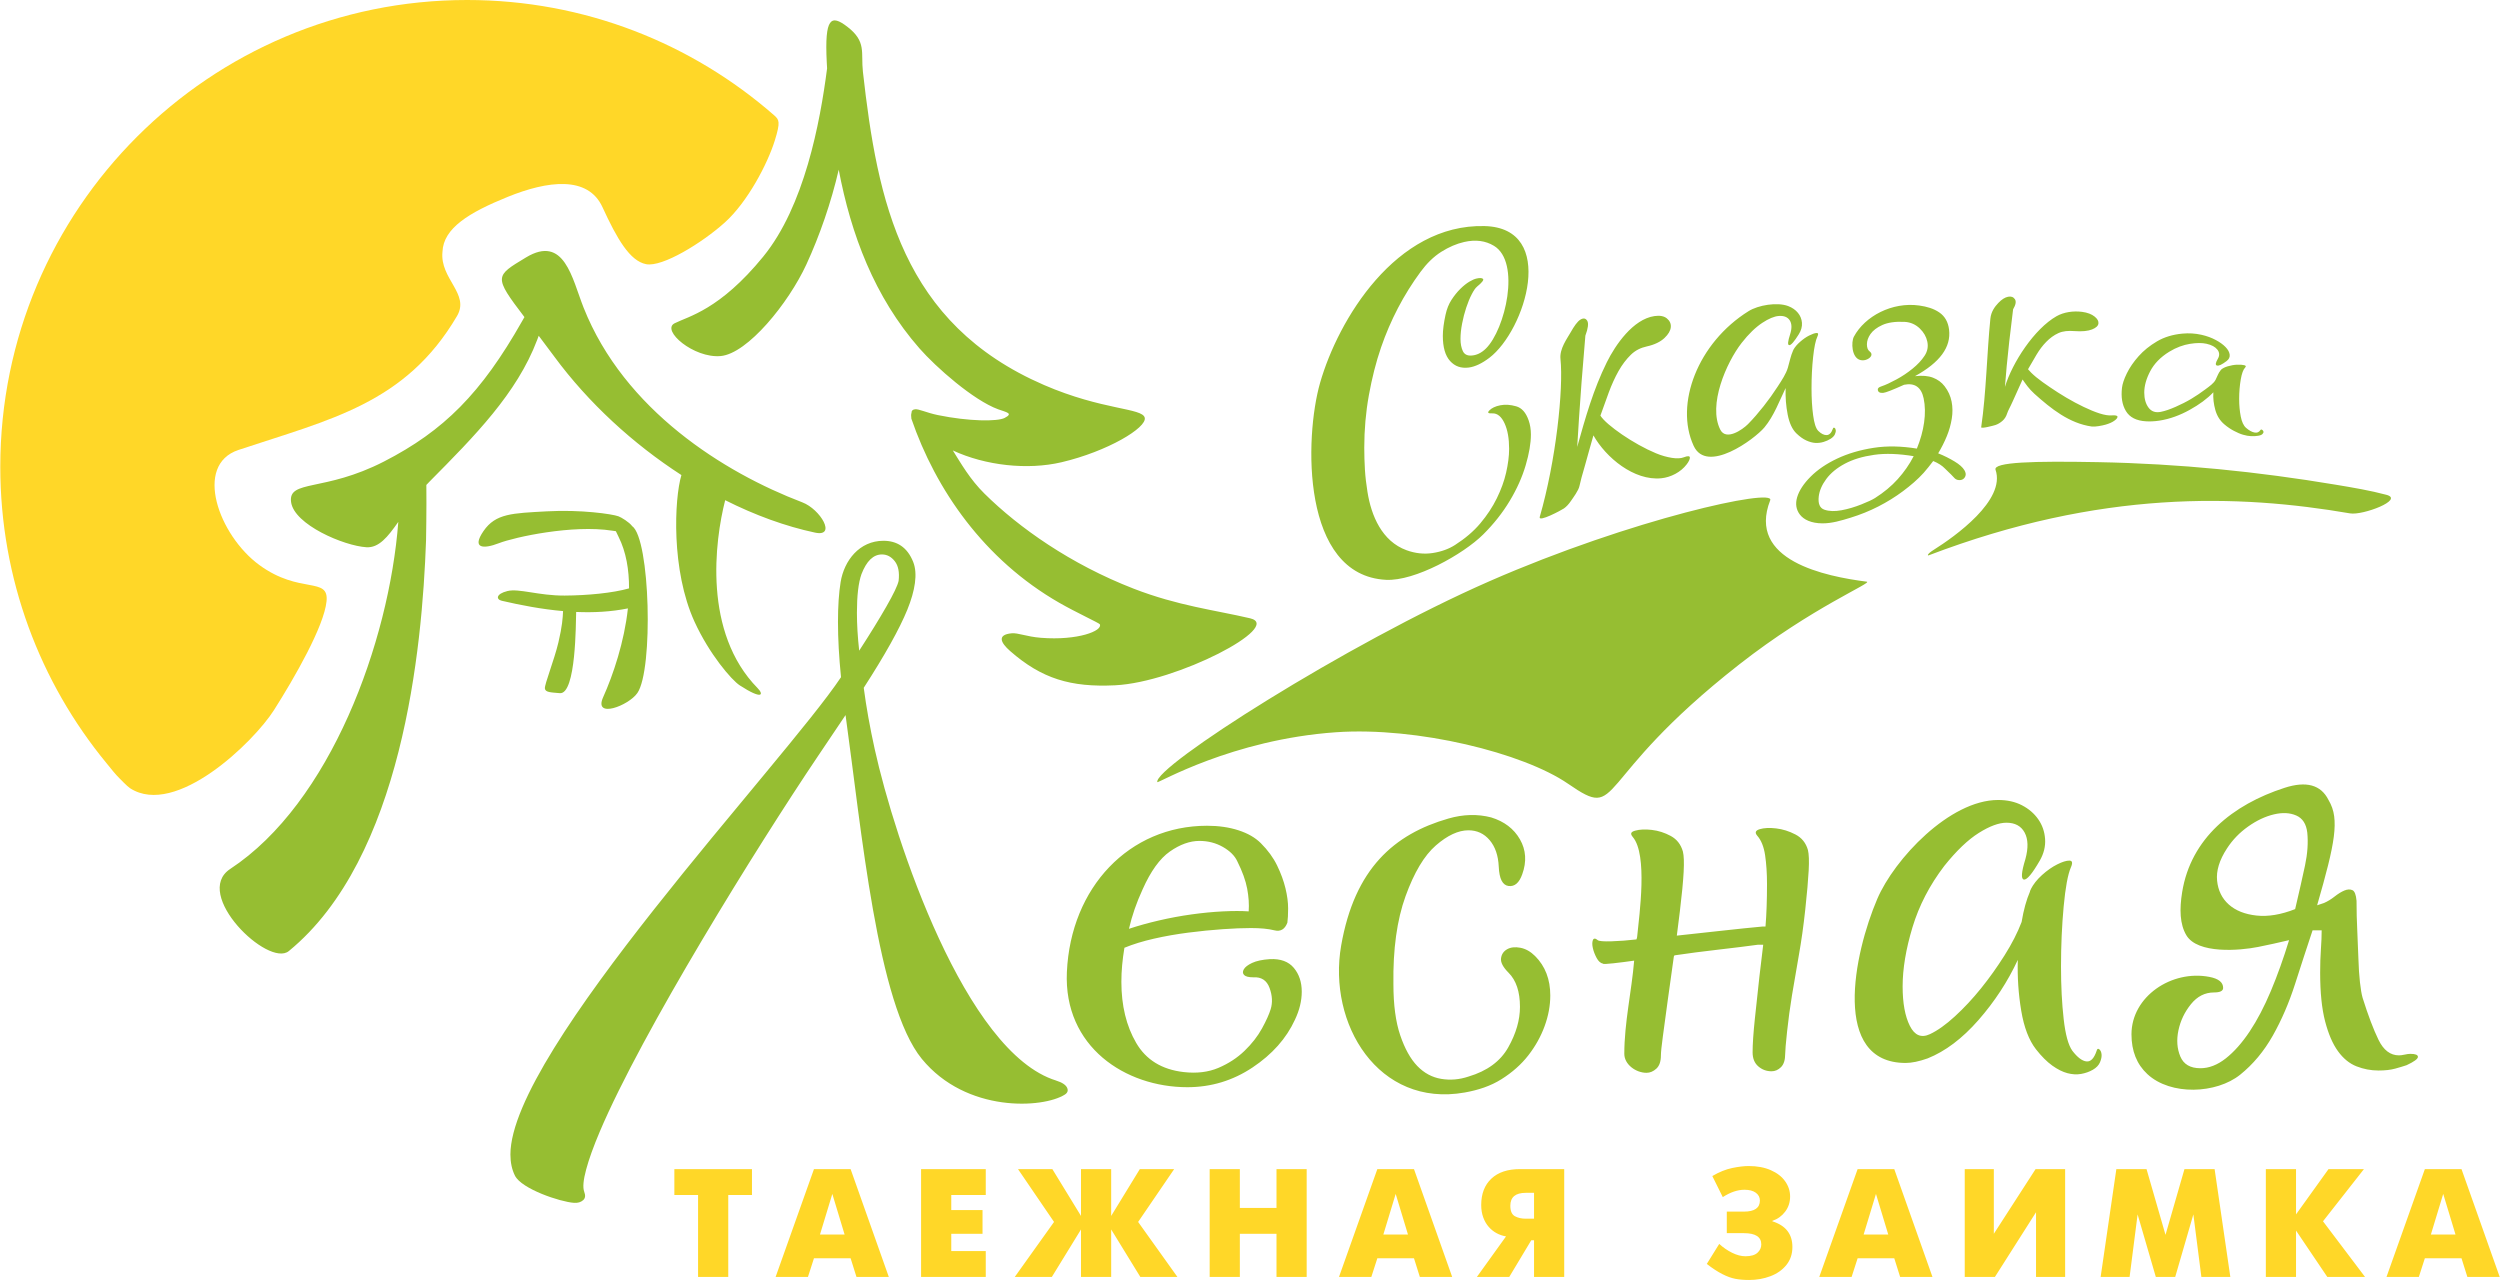
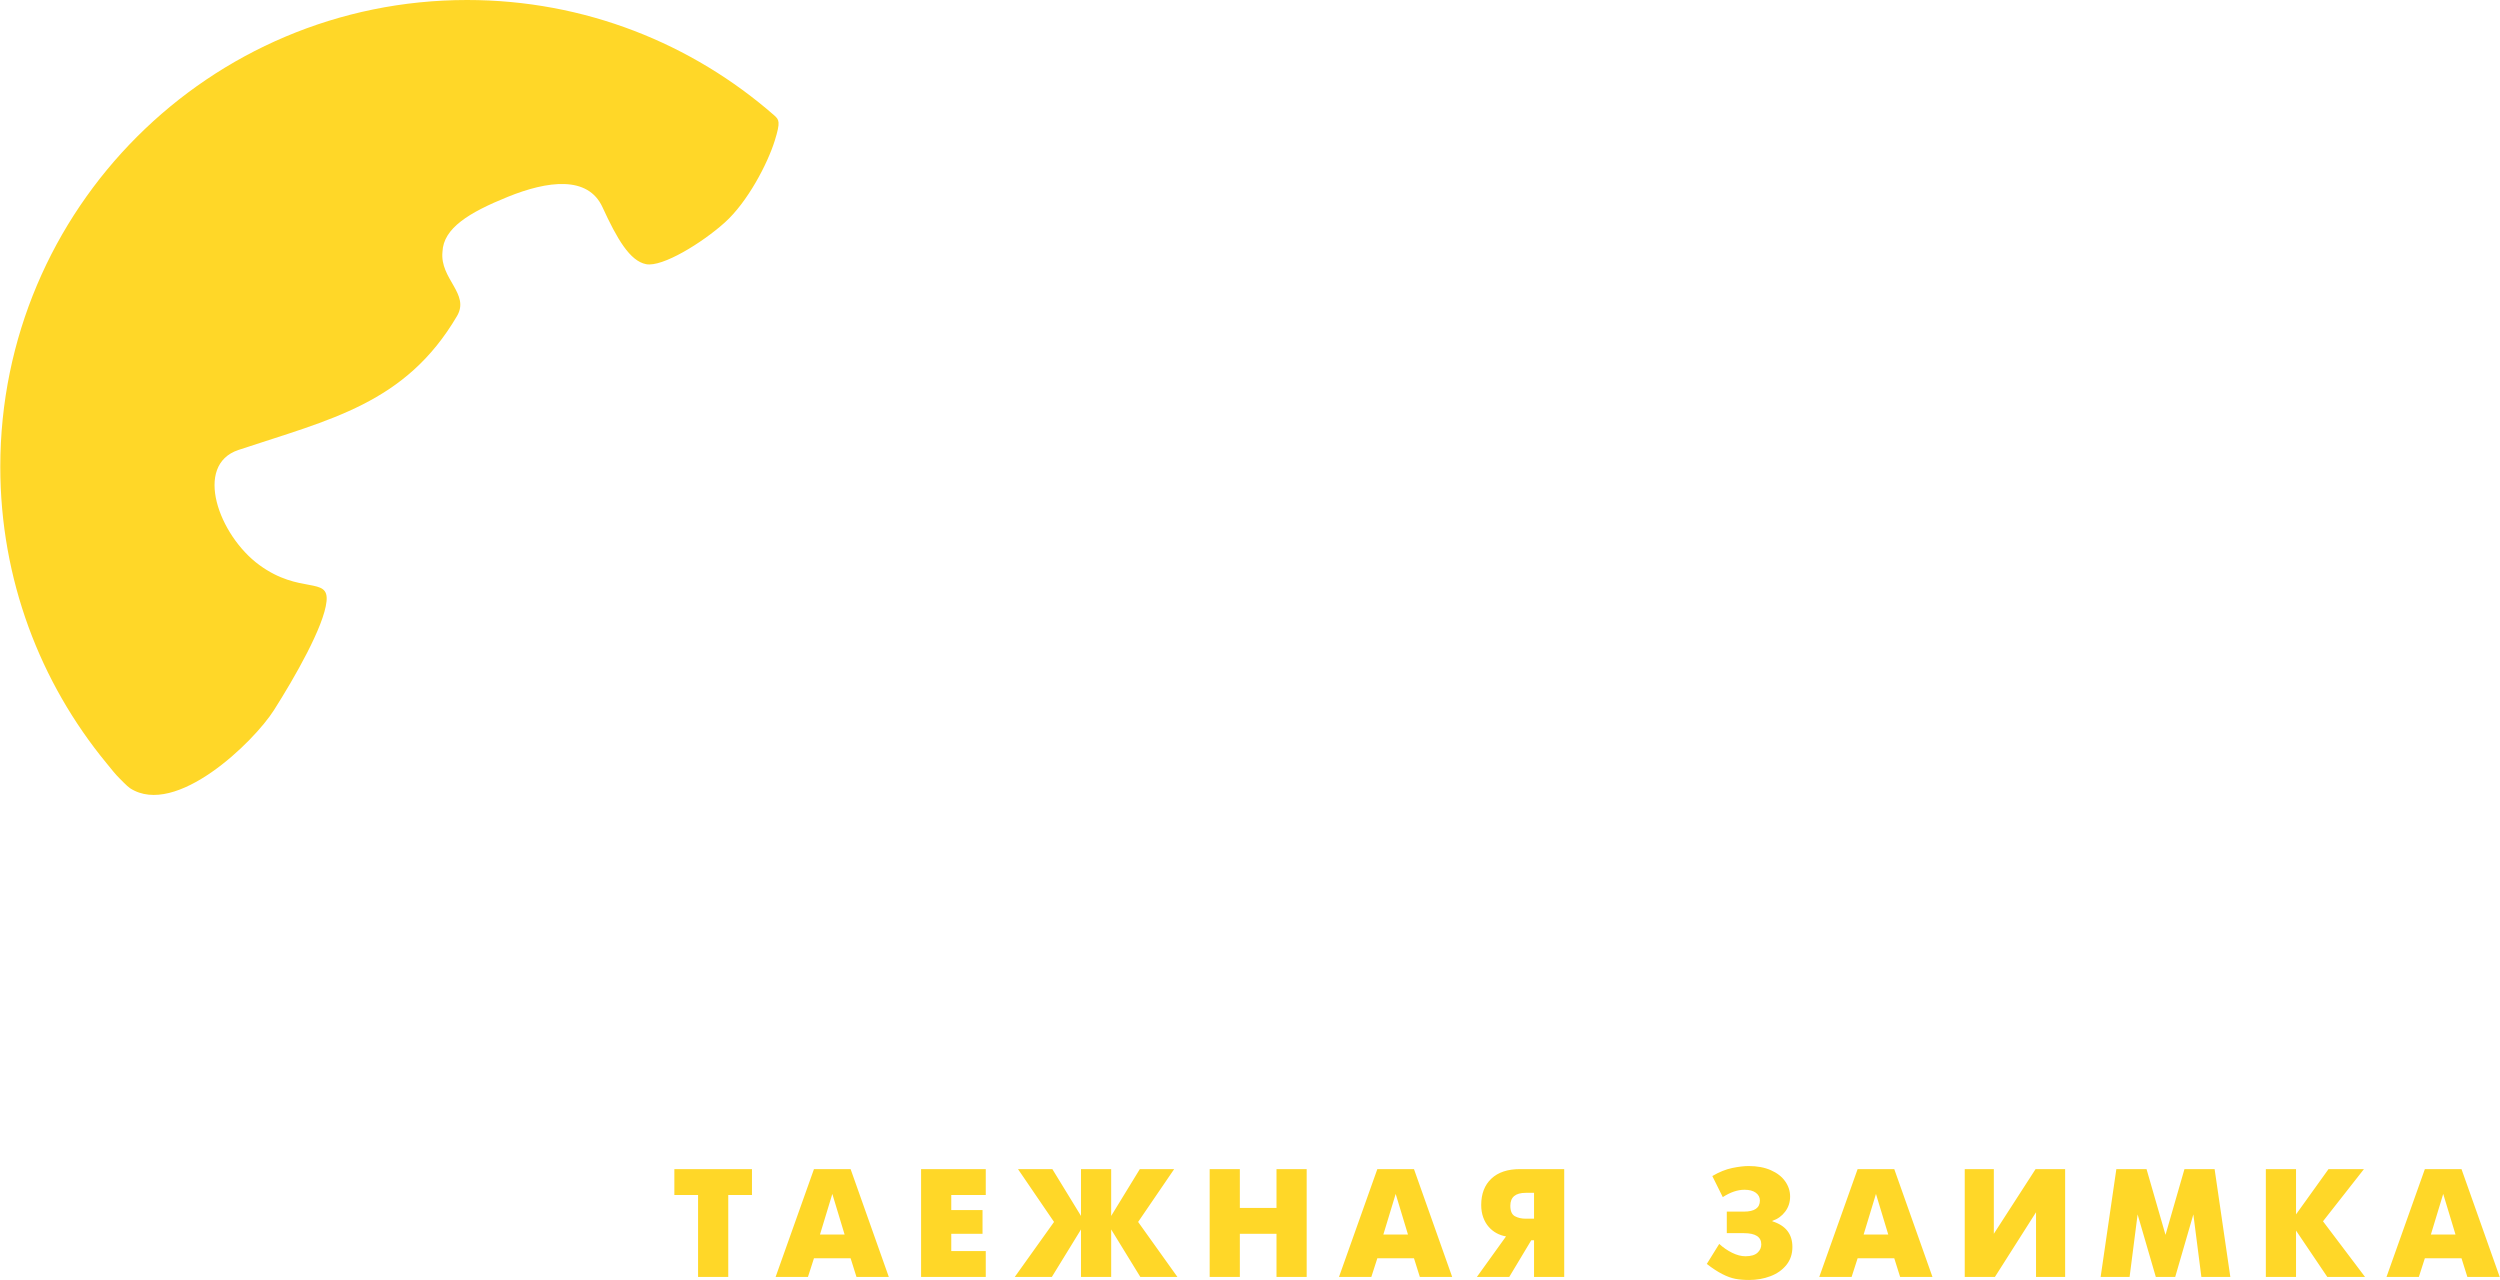
<svg xmlns="http://www.w3.org/2000/svg" width="500" height="256" viewBox="0 0 510.216 261.292" shape-rendering="geometricPrecision" text-rendering="geometricPrecision" image-rendering="optimizeQuality" fill-rule="evenodd" clip-rule="evenodd">
  <defs>
    <style>
    .fil1 {fill:#96BE32}
    .fil0 {fill:#FFD728}
   </style>
  </defs>
  <g id="Layer_x0020_1">
    <path class="fil0" d="M95.283 0c24.03 0 45.98 8.902 62.742 23.584.94.874 1.284 1.236.073 5.12-1.496 4.79-5.57 12.548-10.195 16.71-4.624 4.165-12.764 9.168-16.077 8.512-3.312-.656-5.928-5.16-8.898-11.634-2.97-6.474-11.184-5.416-19.37-2.095-7.88 3.196-13.115 6.38-13.296 11.215-.55 5.536 5.635 8.56 2.973 13.095-10.505 17.898-25.9 21.106-44.612 27.342-9.217 3.07-4.027 17.426 4.252 23.487 8.28 6.06 14.236 2.287 13.724 7.41-.514 5.12-6.524 15.58-10.73 22.208-4.138 6.526-20.028 21.956-29.353 15.965-.157-.12-.27-.203-.61-.49-.34-.286-1.096-1.072-1.454-1.422-1.015-.992-1.877-2.13-2.78-3.228C8.133 139.325 0 118.252 0 95.284 0 42.67 42.67 0 95.283 0zm47.157 260.663V243.94h-4.84v-5.282h15.843v5.28h-4.84v16.725h-6.163zm15.83 0l7.828-22.005h7.482l7.796 22.005h-6.6l-1.196-3.804h-7.482l-1.226 3.803h-6.6zm11.575-16.944l-2.52 8.298h5.03l-2.51-8.3zm18.12 16.943v-22.005h13.203v5.28h-7.042v3.082h6.382v4.84h-6.382v3.522h7.042v5.28h-13.203zm32.644 0v-9.687l-5.948 9.687h-7.57l8.015-11.223-7.356-10.782h7.012l5.847 9.556v-9.556h6.16v9.556l5.847-9.556h7.01l-7.356 10.782 8.017 11.223h-7.57l-5.947-9.687v9.687h-6.16zm26.266 0v-22.005h6.16v7.922h7.483v-7.922h6.16v22.005h-6.16v-8.802h-7.483v8.803h-6.16zm26.4 0l7.826-22.005h7.482l7.796 22.005h-6.602l-1.194-3.804h-7.482l-1.226 3.803h-6.6zm11.572-16.944l-2.52 8.298h5.03l-2.51-8.3zm16.58 16.943l5.942-8.268c-.692-.12-1.336-.34-1.923-.66-.592-.314-1.127-.744-1.598-1.278-.478-.535-.85-1.18-1.128-1.94-.277-.753-.414-1.602-.414-2.535 0-2.284.692-4.076 2.07-5.375 1.378-1.3 3.327-1.95 5.852-1.95h9.022v22.006h-6.16v-7.482h-.567l-4.49 7.483h-6.607zm11.663-11.883v-5.28h-1.697c-2.095 0-3.143.88-3.143 2.64 0 1.084.314 1.797.938 2.137.623.336 1.357.503 2.205.503h1.698zm39.346-1.446h3.49c2.18 0 3.268-.754 3.268-2.268 0-.645-.277-1.17-.827-1.583-.556-.408-1.326-.613-2.316-.613-1.41 0-2.886.503-4.432 1.504l-2.137-4.302c1.415-.833 2.777-1.377 4.077-1.645 1.304-.267 2.42-.398 3.343-.398 1.734 0 3.243.282 4.526.848 1.284.566 2.26 1.325 2.93 2.28.67.953 1.005 1.985 1.005 3.095 0 1.18-.34 2.21-1.015 3.097-.676.89-1.54 1.514-2.604 1.87v.095c2.725.854 4.087 2.604 4.087 5.244 0 1.435-.414 2.66-1.236 3.677-.822 1.017-1.91 1.782-3.263 2.29-1.352.508-2.798.765-4.333.765-1.058 0-2.002-.08-2.82-.236-.822-.162-1.702-.477-2.64-.96-.943-.476-2-1.167-3.185-2.074l2.54-4.092c.79.73 1.666 1.33 2.625 1.808.964.477 1.87.713 2.724.713 1.12 0 1.938-.24 2.462-.717.52-.477.775-1.048.775-1.703 0-1.53-1.184-2.295-3.552-2.295h-3.49v-4.4zm18.88 13.33l7.827-22.006h7.482l7.796 22.005h-6.6l-1.195-3.804h-7.482l-1.226 3.803h-6.6zm11.573-16.945l-2.52 8.298h5.03l-2.51-8.3zm18.12-5.062h5.94v13.203l8.52-13.202h6.036v22.005h-5.942V247.46l-8.393 13.203h-6.16v-22.005zm27.745 22.005l3.206-22.005h6.162l3.872 13.423 3.867-13.422h6.157l3.207 22.005h-5.91L447.68 247.9l-3.705 12.763h-3.96l-3.716-12.763-1.636 12.763h-5.91zm33.722 0v-22.005h6.162v9.242l6.632-9.242h7.23l-8.357 10.65 8.577 11.355h-7.702l-6.38-9.462v9.463h-6.163zm24.633 0l7.828-22.005h7.48l7.798 22.005h-6.602l-1.195-3.804h-7.482l-1.226 3.803h-6.602zm11.574-16.944l-2.52 8.298h5.03l-2.51-8.3z" />
-     <path class="fil1" d="M113.09 72.79c-1.157-1.567-2.216-2.976-3.18-4.248l-.322.86c-4.13 10.91-12.816 19.68-21.88 28.822-.252.254-.496.51-.735.768.06 4.85-.063 11.326-.063 11.326-.778 22.15-4.858 64.87-28.015 83.828-4.185 3.426-19.755-11.636-11.957-16.766 20.427-13.437 32.434-46.266 34.31-70.85-2.16 3.09-3.97 5.334-6.507 5.18-4.58-.275-14.788-4.62-15.384-9.238-.595-4.617 6.76-1.993 18.975-8.264 12.217-6.27 19.854-13.93 28.196-28.662.16-.283.316-.555.47-.82-6.368-8.346-5.994-8.352.293-12.16 7.867-4.764 9.434 4.307 11.776 10.217 8.297 20.935 28.704 33.69 44.645 39.757 3.724 1.416 7.07 7.135 2.606 6.184-6.05-1.29-12.26-3.558-18.342-6.62-2.14 8.366-4.54 27.01 6.614 38.36 1.316 1.338 1.002 2.454-3.642-.56-1.668-1.085-6.193-6.354-9.226-12.98-4.802-10.49-4.138-25.062-2.682-29.946-9.874-6.382-18.98-14.736-25.95-24.187zm188.343-14.254c-.33.27-.673.788-1.073 1.558-.405.777-.767 1.673-1.112 2.705-.345 1.03-.62 2.113-.843 3.262-.218 1.124-.326 2.168-.326 3.115 0 1.01.17 1.843.478 2.495.305.643.863.946 1.668.915 1.11-.042 2.122-.53 3.047-1.442 3.92-3.862 7.183-17.624 1.63-20.966-1.71-1.03-3.72-1.315-6.076-.78-1.536.35-3.112 1.02-4.677 2.01-1.578 1-2.974 2.39-4.216 4.074-3.472 4.708-6.162 9.9-8.068 15.43-1.055 3.062-1.87 6.327-2.49 9.767-.626 3.466-.94 7.043-.94 10.727 0 1.494.047 2.98.134 4.473.086 1.474.277 2.988.517 4.515.768 4.882 2.96 10.1 7.973 11.926 1.783.65 3.582.846 5.366.57 1.8-.28 3.3-.845 4.542-1.643 2.035-1.308 3.756-2.747 5.155-4.41 1.38-1.642 2.508-3.348 3.373-5.115.86-1.76 1.507-3.507 1.897-5.23.396-1.75.613-3.37.613-4.875 0-2.094-.3-3.823-.92-5.178-.626-1.372-1.457-2.094-2.51-2.054-.865.033-1.07-.124-.594-.61.462-.472 1.185-.835 2.223-1.042 1.013-.203 2.09-.116 3.24.21 1.148.326 1.99 1.275 2.548 2.874.304.874.46 1.83.46 2.873 0 1.812-.363 3.906-1.074 6.316-.708 2.4-1.785 4.81-3.24 7.23-1.458 2.43-3.266 4.72-5.423 6.864-4.085 4.06-13.968 9.565-19.833 9.266-17.332-.882-16.67-29.037-13.464-40.216 3.7-12.898 15.46-32.445 33.565-31.998 14.953.37 8.316 21.317.997 26.888-1.517 1.154-2.932 1.823-4.216 1.99-1.552.2-2.823-.238-3.814-1.338-.983-1.09-1.476-2.81-1.476-5.125 0-1.22.195-2.673.556-4.326.252-1.156.652-2.167 1.207-3.02.555-.853 1.15-1.6 1.8-2.242.652-.642 1.264-1.13 1.86-1.484.573-.34 1.055-.544 1.437-.63.672-.156 1.134-.14 1.342.072.212.22-.215.754-1.247 1.6zm23.779 30.343c-.748 2.504-1.09 3.98-1.682 5.99-.597 2.03-.992 3.47-1.17 4.347-.186.923-1.273 2.36-1.735 3.042-.458.675-.94 1.19-1.438 1.536-.485.338-5.276 2.915-4.933 1.73 3.304-11.414 4.87-26.123 4.23-32.253-.218-2.073 1.364-4.163 2.075-5.425.706-1.253 1.377-2.222 1.992-2.597.61-.37 1.09-.292 1.4.243.303.528.17 1.537-.384 3.03-.613 7.148-1.035 12.695-1.284 16.62-.25 3.938-.383 5.97-.383 6.095 1.673-5.972 3.297-11.738 6.045-17.285 1.76-3.55 5.345-8.778 9.71-9.428 1.11-.166 1.966-.003 2.547.473.588.482.872 1.075.805 1.79-.067.716-.493 1.458-1.303 2.22-.8.753-2.004 1.362-3.622 1.716-1.22.267-2.32.8-3.24 1.705-.92.905-1.774 2.014-2.51 3.325-.74 1.32-1.408 2.786-1.992 4.368-.585 1.586-1.15 3.158-1.706 4.726.307.473.86 1.076 1.667 1.768.804.687 1.73 1.385 2.78 2.105 1.057.722 2.185 1.42 3.392 2.094 1.188.663 2.372 1.244 3.507 1.716 1.144.475 2.223.772 3.257.937 1.017.16 1.832.118 2.453-.127.798-.313 1.208-.273 1.208.085 0 .347-.23.81-.652 1.368-1.2 1.582-3.224 2.642-5.194 2.837-5.565.55-11.305-4.24-13.84-8.754zm40.805-17.45c.306-.57.783-1.13 1.4-1.664.61-.53 1.22-.965 1.84-1.273.627-.313 1.13-.49 1.493-.516.365-.026.43.215.192.705-.375.773-.662 2.17-.882 4.19-.22 2.032-.325 4.168-.325 6.41 0 2.03.105 3.86.325 5.483.22 1.62.55 2.7 1.054 3.2.61.605 1.19.874 1.725.852.517-.02.955-.436 1.245-1.273.075-.216.173-.295.326-.21.154.084.24.242.27.484.027.232-.02.505-.173.84-.154.338-.46.655-.882.917-.44.274-.922.488-1.437.642-.54.162-1.093.23-1.668.2-.594-.032-1.207-.21-1.86-.505-.65-.295-1.305-.765-1.992-1.42-.865-.83-1.458-2.116-1.8-3.853-.348-1.758-.48-3.56-.423-5.422-1.226 2.526-2.382 5.714-4.343 8.05-2.005 2.39-11.74 9.584-14.432 3.74-3.916-8.495.834-21.03 11.226-27.496 1.97-1.226 5.823-1.88 8.067-1.03.825.313 1.493.77 1.993 1.38.477.58.766 1.263.824 2.042.057.778-.156 1.556-.652 2.347-.922 1.473-1.57 2.232-1.935 2.21-.384-.02-.297-.753.172-2.22.393-1.228.35-2.18-.076-2.84-.438-.678-1.19-.975-2.244-.896-.92.068-2.055.54-3.373 1.41-1.327.877-2.768 2.24-4.216 4.105-3.117 4.014-6.896 12.672-4.344 17.697 1.18 2.322 4.52.005 5.647-1.13 1.11-1.12 2.155-2.346 3.182-3.643 1.024-1.293 1.98-2.628 2.874-4.01.89-1.376 1.72-2.608 2.09-3.873.38-1.304.593-2.452 1.015-3.378 0-.105.04-.168.097-.168v-.085zm26.6 9.872c-.482-2.266-1.82-3.19-3.986-2.757-2.337 1.052-3.755 1.612-4.254 1.652-.69.055-1.035-.14-1.11-.59-.06-.34.178-.555.727-.736.89-.292 1.9-.784 3.066-1.41 1.17-.627 2.26-1.36 3.296-2.2 1.014-.822 1.844-1.7 2.453-2.63.617-.945.78-1.91.554-2.927-.214-.963-.694-1.847-1.533-2.652-.828-.794-1.856-1.284-3.103-1.346-1.916-.096-3.43.137-4.542.642-1.112.505-1.92 1.134-2.415 1.842-.483.692-.728 1.41-.728 2.094 0 .695.18 1.168.555 1.453.826.627.147 1.342-.555 1.642-.442.188-.864.226-1.303.126-1.85-.42-1.938-3.695-1.354-4.782 2.24-4.17 7.8-7.135 13.35-6.353 1.563.22 2.936.624 4.08 1.41 1.156.793 1.806 1.968 1.994 3.495.445 3.6-1.878 6.715-6.956 9.515 1.495-.168 2.702-.063 3.66.305.958.368 1.76.935 2.377 1.737.745.966 1.217 2.018 1.438 3.146.22 1.124.23 2.284.038 3.473-.192 1.2-.52 2.387-1.015 3.588-.5 1.22-1.092 2.38-1.763 3.505 1.227.485 2.334 1.05 3.335 1.653.992.597 1.674 1.196 2.03 1.81.257.44.32.83.193 1.18-.122.334-.34.576-.652.715-.302.136-.65.138-1.015.043-.364-.095-.615-.38-.92-.726-.448-.512-1.032-.982-1.59-1.57-.554-.58-1.342-1.104-2.396-1.535-.69.894-1.324 1.72-1.955 2.42-1.21 1.343-2.647 2.565-4.216 3.737-1.573 1.174-3.26 2.215-5.04 3.125-1.803.922-3.664 1.67-5.615 2.274-1.96.605-3.865 1.176-5.787 1.167-2.306-.012-3.817-.766-4.6-1.79-.77-1.007-.958-2.21-.555-3.557.402-1.347 1.317-2.752 2.74-4.18 1.413-1.414 3.215-2.65 5.424-3.693 2.18-1.03 4.674-1.768 7.455-2.2 2.777-.43 5.71-.347 8.815.158.728-1.78 1.227-3.557 1.476-5.326.25-1.77.227-3.425-.096-4.948zm-21.407 20.04c-.173 1.476.21 2.382 1.15 2.706.957.33 2.128.368 3.488.116 1.36-.253 2.705-.658 4.025-1.18 1.344-.53 2.283-.974 2.836-1.326 1.784-1.132 3.334-2.41 4.637-3.862 1.284-1.432 2.376-2.99 3.24-4.674-3.03-.494-5.714-.61-8.07-.273-2.34.334-4.333.93-5.98 1.81-1.63.87-2.895 1.913-3.793 3.125-.904 1.22-1.4 2.423-1.534 3.558zm41.606-23.87c-.728 1.63-1.41 3.1-1.993 4.42-.585 1.32-.964 1.896-1.15 2.488-.197.63-.515 1.15-.977 1.547-.457.392-.938.678-1.437.842-.314.1-2.943.81-2.89.445 1.035-7.108 1.158-15.02 1.873-22.164.143-1.428.912-2.46 1.63-3.21.7-.733 1.36-1.14 1.992-1.262.614-.12 1.073.042 1.38.495.306.452.19 1.136-.364 2.073-.613 4.947-1.053 8.81-1.303 11.567-.248 2.747-.364 4.18-.364 4.274 1.52-5.01 6.01-11.853 10.526-14.43 1.47-.84 3.425-1.13 5.226-.895 1.112.144 1.955.484 2.55.958.593.473.842.947.785 1.42-.057.485-.495.89-1.302 1.21-.803.32-1.995.462-3.603.338-1.248-.097-2.328-.01-3.258.41-.93.42-1.747 1.03-2.49 1.79-.75.765-1.4 1.64-1.994 2.63-.594.99-1.17 1.97-1.725 2.96.326.398.87.96 1.667 1.62.793.656 1.75 1.328 2.798 2.04 1.04.71 2.166 1.433 3.373 2.15 1.207.714 2.382 1.333 3.526 1.883 1.137.546 2.223 1 3.24 1.327 1.015.326 1.837.445 2.452.4.804-.06 1.207.042 1.207.284 0 .243-.215.498-.65.81-.428.31-1.018.573-1.763.79-.73.214-2.188.478-2.803.394-4.617-.634-8.358-3.658-11.737-6.684-1.135-1.016-1.865-2.12-2.42-2.92zm40.514-2c.306-.274.766-.52 1.38-.695.63-.182 1.245-.3 1.858-.327.613-.026 1.113.008 1.476.095.384.092.44.25.192.505-.366.377-.67 1.18-.882 2.41-.21 1.232-.326 2.57-.326 3.99 0 1.294.115 2.494.326 3.578.21 1.084.573 1.865 1.073 2.305.612.54 1.19.85 1.706.958.537.114.944-.048 1.246-.504.08-.123.17-.143.324-.053.15.088.25.21.288.37.038.157-.04.312-.192.483-.156.176-.442.293-.88.368-.425.073-.902.106-1.44.084-.517-.02-1.073-.123-1.666-.294-.576-.166-1.2-.444-1.84-.78-.645-.338-1.32-.78-1.993-1.357-.877-.75-1.483-1.713-1.82-2.926-.334-1.207-.478-2.41-.402-3.6-1.245 1.317-2.86 2.498-4.83 3.59-1.978 1.098-4.04 1.867-6.21 2.2-1.05.162-1.953.177-2.68.137-1.975-.107-3.355-.81-4.122-2.084-.786-1.305-1.025-2.893-.805-4.778.087-.736.394-1.72.98-2.916.583-1.195 1.39-2.366 2.413-3.516 1.008-1.134 2.26-2.15 3.757-3.032 1.473-.866 3.2-1.393 5.193-1.58 1.285-.118 2.59-.05 3.89.243 1.114.253 2.09.62 2.913 1.064.844.45 1.495.925 1.994 1.44.498.516.775 1.02.843 1.548.066.514-.155.955-.652 1.326-.94.703-1.57 1.008-1.954.895-.363-.11-.28-.565.192-1.38.39-.67.345-1.305-.096-1.863-.44-.558-1.168-.964-2.223-1.2-.92-.206-2.053-.196-3.393.02-1.323.215-2.745.71-4.216 1.61-1.806 1.11-3.09 2.462-3.89 3.99-.81 1.545-1.207 3-1.207 4.348 0 1.273.3 2.31.882 3.083.588.784 1.417 1.06 2.472.853.92-.18 1.93-.538 3.047-1.03 1.106-.487 2.182-1.025 3.2-1.632 1.014-.604 1.964-1.255 2.875-1.937.89-.665 1.71-1.227 2.088-1.956.38-.735.575-1.432 1.016-1.905 0-.075.02-.107.096-.096v-.053zM407.3 95.904c-.546-1.59 7.804-1.81 20.892-1.564 16.754.317 32.58 1.94 48.488 4.595 3.662.61 7.18 1.207 10.418 2.076 3.716 1-4.844 4.23-7.415 3.79-22.747-3.906-50.84-4.866-86.06 8.573-.19.072-.39-.223 1.06-1.135 4.35-2.734 14.744-10.13 12.617-16.333zm-87.247 64.1c-9.13-6.3-30.82-11.676-47.37-10.527-21.28 1.476-36.414 10.51-36.497 10.182-.78-3.063 38.66-28.25 67.815-41.014 29.158-12.764 58.295-19.07 57.302-16.53-4.832 12.348 11.353 15.553 19.7 16.626 1.385.177-11.116 5.222-26.013 16.886-30.643 23.992-23.653 32.16-34.937 24.376zM215.53 220.58c1.247.386 1.986.903 2.244 1.47.258.568.103 1.032-.464 1.393-4.426 2.816-20.1 3.802-29.19-7.284s-12.32-46.8-15.574-70.183l-5.724 8.51c-12.338 18.34-35.813 56.142-44.446 76.517-1.29 3.042-2.217 5.62-2.784 7.735-.567 2.113-.73 3.646-.387 4.562.276.736.232 1.29-.232 1.702-.464.412-1.083.593-1.857.54-2.818-.186-10.703-2.835-12.055-5.54-.618-1.237-.927-2.68-.927-4.33 0-21.165 55.814-79.925 67.485-97.432-.206-2.062-.36-4.022-.464-5.878-.103-1.857-.155-3.662-.155-5.415 0-3.198.18-5.905.54-8.123.716-4.394 3.843-8.43 8.742-8.43 2.68 0 4.853 1.24 6.08 4.337.938 2.368.39 5.82-1.207 9.74-1.6 3.92-4.564 9.23-8.896 15.934.515 3.92 1.263 8.096 2.242 12.53 4.113 18.615 18.507 61.915 37.03 67.643zm-39.735-103.377c-.62 1.753-.928 4.383-.928 7.89 0 2.372.155 4.95.464 7.735 2.27-3.507 4.126-6.523 5.57-9.05 1.444-2.527 2.27-4.254 2.476-5.183.206-1.753-.052-3.094-.774-4.022-.722-.928-1.598-1.392-2.63-1.392-1.753 0-3.145 1.342-4.177 4.023zm86.936 71.162c-.515 1.34-1.39 1.857-2.63 1.548-1.236-.31-2.835-.465-4.795-.465-1.65 0-3.584.078-5.8.232-2.218.155-4.54.387-6.963.697-2.423.31-4.77.722-7.038 1.237-2.27.516-4.28 1.135-6.034 1.857-.206 1.238-.36 2.424-.464 3.56-.103 1.133-.155 2.268-.155 3.402 0 4.848 1.007 9 3.018 12.454 2.01 3.455 5.234 5.44 9.67 5.956 2.68.31 5.053.026 7.115-.85 2.063-.878 3.842-2.038 5.337-3.482 1.496-1.444 2.682-2.965 3.56-4.564.875-1.598 1.468-2.913 1.778-3.944.412-1.34.335-2.785-.232-4.332-.568-1.547-1.676-2.27-3.326-2.166-.93 0-1.547-.155-1.857-.464-.31-.31-.335-.696-.077-1.16.258-.464.825-.903 1.7-1.315.878-.413 2.09-.67 3.637-.774 2.166-.102 3.79.49 4.873 1.78 1.083 1.29 1.624 2.914 1.624 4.873 0 1.857-.464 3.765-1.392 5.724-1.753 3.816-4.64 7.065-8.663 9.747-4.022 2.68-8.457 4.022-13.304 4.022-12.622 0-25.28-8.226-24.587-23.51.784-17.32 12.76-29.862 28.61-29.862 2.372 0 4.512.31 6.42.928 1.908.62 3.43 1.495 4.564 2.63 1.444 1.444 2.552 2.965 3.326 4.564.773 1.598 1.34 3.145 1.7 4.64.362 1.496.543 2.863.543 4.1 0 1.238-.052 2.218-.155 2.94zm-29.547-6.806c-1.238 2.68-2.166 5.362-2.785 8.043 1.857-.62 3.894-1.186 6.11-1.702 2.22-.514 4.436-.927 6.653-1.236 2.22-.31 4.36-.516 6.42-.62 2.064-.102 3.817-.102 5.26 0 .104-1.443 0-2.99-.308-4.64-.31-1.65-.98-3.507-2.01-5.57-.517-1.134-1.497-2.114-2.94-2.94-1.445-.824-3.043-1.236-4.796-1.236-1.96 0-3.97.722-6.034 2.166-2.062 1.444-3.92 4.022-5.57 7.735zm72.703-4.642c-.103-2.27-.722-4.074-1.856-5.415-1.135-1.34-2.578-2.01-4.332-2.01-2.062 0-4.28 1.03-6.652 3.093-2.372 2.063-4.435 5.518-6.188 10.365-1.753 4.848-2.578 10.83-2.475 17.946 0 4.23.464 7.71 1.392 10.443.928 2.732 2.09 4.82 3.48 6.264 1.393 1.444 3.018 2.32 4.874 2.63 1.855.31 3.712.155 5.568-.464 3.816-1.135 6.524-3.12 8.122-5.956 1.6-2.836 2.398-5.595 2.398-8.277 0-3.094-.774-5.414-2.32-6.96-1.135-1.136-1.65-2.115-1.548-2.94.104-.826.516-1.444 1.238-1.857.722-.412 1.624-.516 2.707-.31 1.083.207 2.09.774 3.017 1.702 2.063 2.063 3.094 4.745 3.094 8.045 0 2.063-.387 4.15-1.16 6.265-.774 2.115-1.882 4.1-3.326 5.956-1.444 1.857-3.275 3.48-5.492 4.873-2.218 1.394-4.73 2.217-7.503 2.71-17.608 3.12-28.007-13.994-25.205-30.016 2.75-15.722 10.83-22.727 21.88-25.91 3.04-.876 5.955-.954 8.74-.232 2.68.825 4.64 2.32 5.878 4.486 1.238 2.166 1.392 4.538.464 7.117-.62 1.753-1.547 2.552-2.784 2.397-1.238-.154-1.91-1.47-2.012-3.944zm52.747-6.343c-.515-.62-.335-1.057.542-1.315.876-.258 1.985-.31 3.326-.155 1.342.155 2.657.568 3.946 1.238 1.29.67 2.14 1.727 2.552 3.17.206.826.258 2.218.155 4.178-.103 1.96-.335 4.616-.696 7.968-.36 3.352-.8 6.472-1.315 9.36-.516 2.888-.98 5.595-1.392 8.12-.413 2.528-.748 5.004-1.006 7.427-.258 2.424-.387 3.945-.387 4.564 0 1.236-.284 2.14-.85 2.706-.568.567-1.212.85-1.934.85-1.032 0-1.934-.334-2.708-1.004-.773-.67-1.16-1.625-1.16-2.862 0-1.65.155-3.945.464-6.885.308-2.94.618-5.8.927-8.586l.774-6.498h-1.082c-2.27.31-4.976.644-8.122 1.006-3.145.36-6.11.747-8.895 1.16-.102.103-.154.206-.154.31-.412 2.887-.825 5.852-1.238 8.894l-1.005 7.426c-.258 1.908-.387 3.172-.387 3.79 0 1.238-.31 2.14-.928 2.708-.62.567-1.29.85-2.01.85-2.177 0-4.533-1.705-4.533-3.867 0-6.363 1.484-12.703 2.01-19.03-1.443.207-2.86.388-4.253.542-1.392.155-2.09.18-2.09.077-.514-.104-.953-.49-1.314-1.16-.36-.67-.62-1.342-.773-2.012-.155-.67-.155-1.212 0-1.624.154-.413.504-.43 1.005 0 .222.19 1.135.283 2.785.232 1.65-.052 3.352-.18 5.105-.387.103-.207.134-.415.155-.62.458-4.583 2.153-16.647-.883-20.266-.562-.67-.464-1.057.464-1.315s2.063-.31 3.404-.155c1.34.154 2.63.567 3.867 1.237 1.238.67 2.063 1.728 2.475 3.172.207.825.258 2.217.155 4.177-.103 1.96-.36 4.642-.773 8.045-.207 1.753-.413 3.403-.62 4.95 2.89-.31 5.957-.644 9.206-1.005 3.248-.36 6.007-.645 8.276-.85h.62c.205-2.476.308-5.364.308-8.664 0-2.166-.13-4.125-.386-5.88-.258-1.752-.8-3.093-1.625-4.02zm55.84 10.984c.517-1.033 1.29-2.012 2.32-2.94 1.033-.93 2.064-1.65 3.096-2.167 1.03-.515 1.855-.773 2.474-.773.62 0 .722.464.31 1.392-.62 1.444-1.11 4.1-1.47 7.967-.36 3.867-.542 7.967-.542 12.298 0 3.92.18 7.477.542 10.675.36 3.197.954 5.363 1.78 6.497 1.03 1.34 1.984 2.063 2.86 2.166.877.103 1.573-.62 2.09-2.166.102-.412.283-.516.54-.31.258.207.413.542.465 1.006.05.464-.053 1.006-.31 1.625-.26.62-.748 1.135-1.47 1.548-.722.412-1.522.696-2.398.85-.877.155-1.805.104-2.785-.154-.98-.258-2.01-.774-3.094-1.547-1.083-.774-2.192-1.882-3.326-3.326-1.444-1.856-2.45-4.486-3.017-7.89-.567-3.402-.8-6.857-.696-10.364-2.063 4.435-4.744 8.534-8.044 12.3-3.3 3.763-6.756 6.367-10.365 7.81-1.754.62-3.25.93-4.487.93-15.17 0-10.613-22.228-5.785-33.502 3.47-8.1 14.75-20.18 24.66-20.18 1.855 0 3.48.36 4.872 1.083 1.392.722 2.5 1.676 3.326 2.862.826 1.185 1.29 2.526 1.393 4.02.103 1.497-.257 2.966-1.083 4.41-1.547 2.682-2.63 3.97-3.248 3.868-.62-.103-.516-1.496.31-4.177.618-2.268.566-4.073-.156-5.414-.722-1.34-1.96-2.01-3.712-2.01-1.547 0-3.43.695-5.647 2.088-2.217 1.392-4.564 3.635-7.04 6.73-2.99 3.918-5.156 8.095-6.496 12.53-1.34 4.435-2.01 8.457-2.01 12.067 0 3.404.49 6.085 1.47 8.045s2.345 2.527 4.1 1.702c1.546-.722 3.247-1.934 5.104-3.636 1.856-1.7 3.635-3.61 5.337-5.723 1.703-2.114 3.3-4.357 4.797-6.73 1.495-2.37 2.655-4.64 3.48-6.806.413-2.474.98-4.537 1.702-6.187 0-.206.05-.31.154-.31v-.154zm66.516 2.32c0 2.062.05 4.125.154 6.187.103 2.063.18 3.97.232 5.724.052 1.754.155 3.327.31 4.72.154 1.392.335 2.45.54 3.17 1.135 3.61 2.218 6.473 3.25 8.587 1.03 2.114 2.423 3.17 4.177 3.17.31 0 .696-.05 1.16-.153.464-.104.85-.155 1.16-.155 1.03 0 1.547.205 1.547.618 0 .412-.773.98-2.32 1.7-.62.208-1.393.44-2.32.698-.93.257-2.064.386-3.404.386-1.547 0-3.043-.283-4.487-.85-1.445-.568-2.708-1.6-3.79-3.095-1.084-1.495-1.96-3.532-2.63-6.11-.67-2.58-1.006-5.88-1.006-9.9 0-1.755.05-3.353.154-4.797.103-1.444.155-2.733.155-3.867h-1.856c-1.135 3.403-2.32 7.038-3.558 10.906-1.24 3.867-2.76 7.4-4.565 10.596-1.805 3.197-4.023 5.853-6.652 7.967-4.863 3.91-14.178 4.313-18.946-.114-2.166-2.012-3.248-4.72-3.248-8.123 0-7.723 8.203-13.222 15.927-11.72 1.857.36 2.785 1.108 2.785 2.243 0 .62-.62.928-1.857.928-1.856 0-3.43.8-4.718 2.398-1.29 1.598-2.14 3.378-2.552 5.337-.413 1.96-.284 3.74.386 5.337.672 1.6 2.038 2.398 4.1 2.398 1.754 0 3.482-.67 5.183-2.01 1.702-1.342 3.326-3.172 4.873-5.493 1.547-2.32 2.99-5.08 4.332-8.276 1.34-3.2 2.578-6.653 3.713-10.366-2.165.515-4.28.98-6.342 1.392-3.733.747-12.337 1.47-14.63-2.395-1.343-2.26-1.42-5.31-.852-8.817 1.774-10.968 10.334-17.858 20.897-21.274 4.437-1.437 7.425-.62 8.972 2.474.62 1.03 1.006 2.14 1.16 3.326.155 1.186.13 2.578-.077 4.177-.206 1.6-.593 3.532-1.16 5.8-.567 2.27-1.315 5.003-2.243 8.2l1.392-.464c.722-.31 1.444-.747 2.166-1.315.722-.567 1.392-.98 2.01-1.237.62-.257 1.16-.283 1.625-.077.464.207.748.93.85 2.166zm-10.056-13.924c-.206-1.753-.954-2.914-2.243-3.48-1.29-.568-2.81-.645-4.563-.233-1.753.413-3.507 1.238-5.26 2.475-1.753 1.238-3.197 2.733-4.332 4.487-1.547 2.372-2.217 4.563-2.01 6.575.205 2.01 1.005 3.635 2.397 4.873 1.392 1.237 3.275 1.985 5.647 2.243 2.37.258 5-.18 7.89-1.315.824-3.506 1.494-6.47 2.01-8.894.515-2.424.67-4.667.464-6.73zM155.75 52.376c-8.9 10.903-15.275 12.192-18.097 13.616-2.823 1.424 3.923 7.195 9.41 6.69 5.487-.505 13.83-10.777 17.493-18.716 2.71-5.878 5.055-12.66 6.596-19.322 2.504 13.185 7.275 25.972 16.477 36.468 3.37 3.844 11.016 10.592 16.065 12.437 1.71.623 3.174.813 1.326 1.766-1.462.755-7.275.724-13.617-.58-2.292-.47-3.885-1.277-4.664-1.19-.514.058-.75.313-.728.74-.093.253-.108.638-.03 1.178 4.97 14.49 14.83 28.77 30.198 37.588 3.427 1.966 8.152 4.14 8.268 4.38.65 1.336-4.493 3.363-12.005 2.767-3.042-.243-4.647-1.043-5.988-.92-2.994.28-2.304 1.877-.317 3.617 6.454 5.652 12.376 7.44 21.438 6.996 12.574-.614 34.482-12.054 27.553-13.676-7.19-1.682-14.733-2.545-23.764-6.046-12.865-4.986-23.424-12.45-30.456-19.398-2.967-2.93-4.782-6.143-6.467-8.822 6.653 3.1 15.26 4.04 22.194 2.41 9.388-2.208 17.467-7.058 16.983-9.087-.485-2.028-8.59-1.5-20.558-6.68C184.08 66.047 179.07 41.155 176.09 14.65c-.44-3.917.784-6.152-3.19-9.196-3.318-2.542-4.65-1.902-4.192 7.212.022.43.045.86.07 1.29-1.44 11.165-4.657 28.16-13.03 38.42zm-44.582 88.163c-.095-.805 1.948-5.922 2.768-9.425.775-3.306.877-4.927.943-6.368-4.385-.385-8.654-1.21-12.507-2.106-1.205-.28-1.2-1.405 1.15-1.986 2.353-.582 6.392.96 11.693.924 4.667-.032 9.767-.51 13.134-1.468.014-3.788-.587-7.43-2.132-10.51-.213-.425-.398-.812-.556-1.163-.232-.03-.478-.066-.738-.107-8.103-1.274-19.944 1.317-23.128 2.55-3.183 1.233-5.626 1.124-3.15-2.48 2.477-3.606 5.897-3.626 12.9-4.017 7-.39 13.372.55 14.637 1.01.605.22 2.192 1.19 2.803 2.005 3.68 2.587 4.346 29.32 1.066 34.07-1.798 2.605-9 5.325-6.988.852 2.04-4.532 4.326-11.33 5.052-18.123-3.452.7-7.023.878-10.56.726 0 .074-.003.15-.007.227-.072 1.732.013 16.646-3.335 16.35-1.858-.164-2.953-.157-3.047-.96z" />
  </g>
</svg>